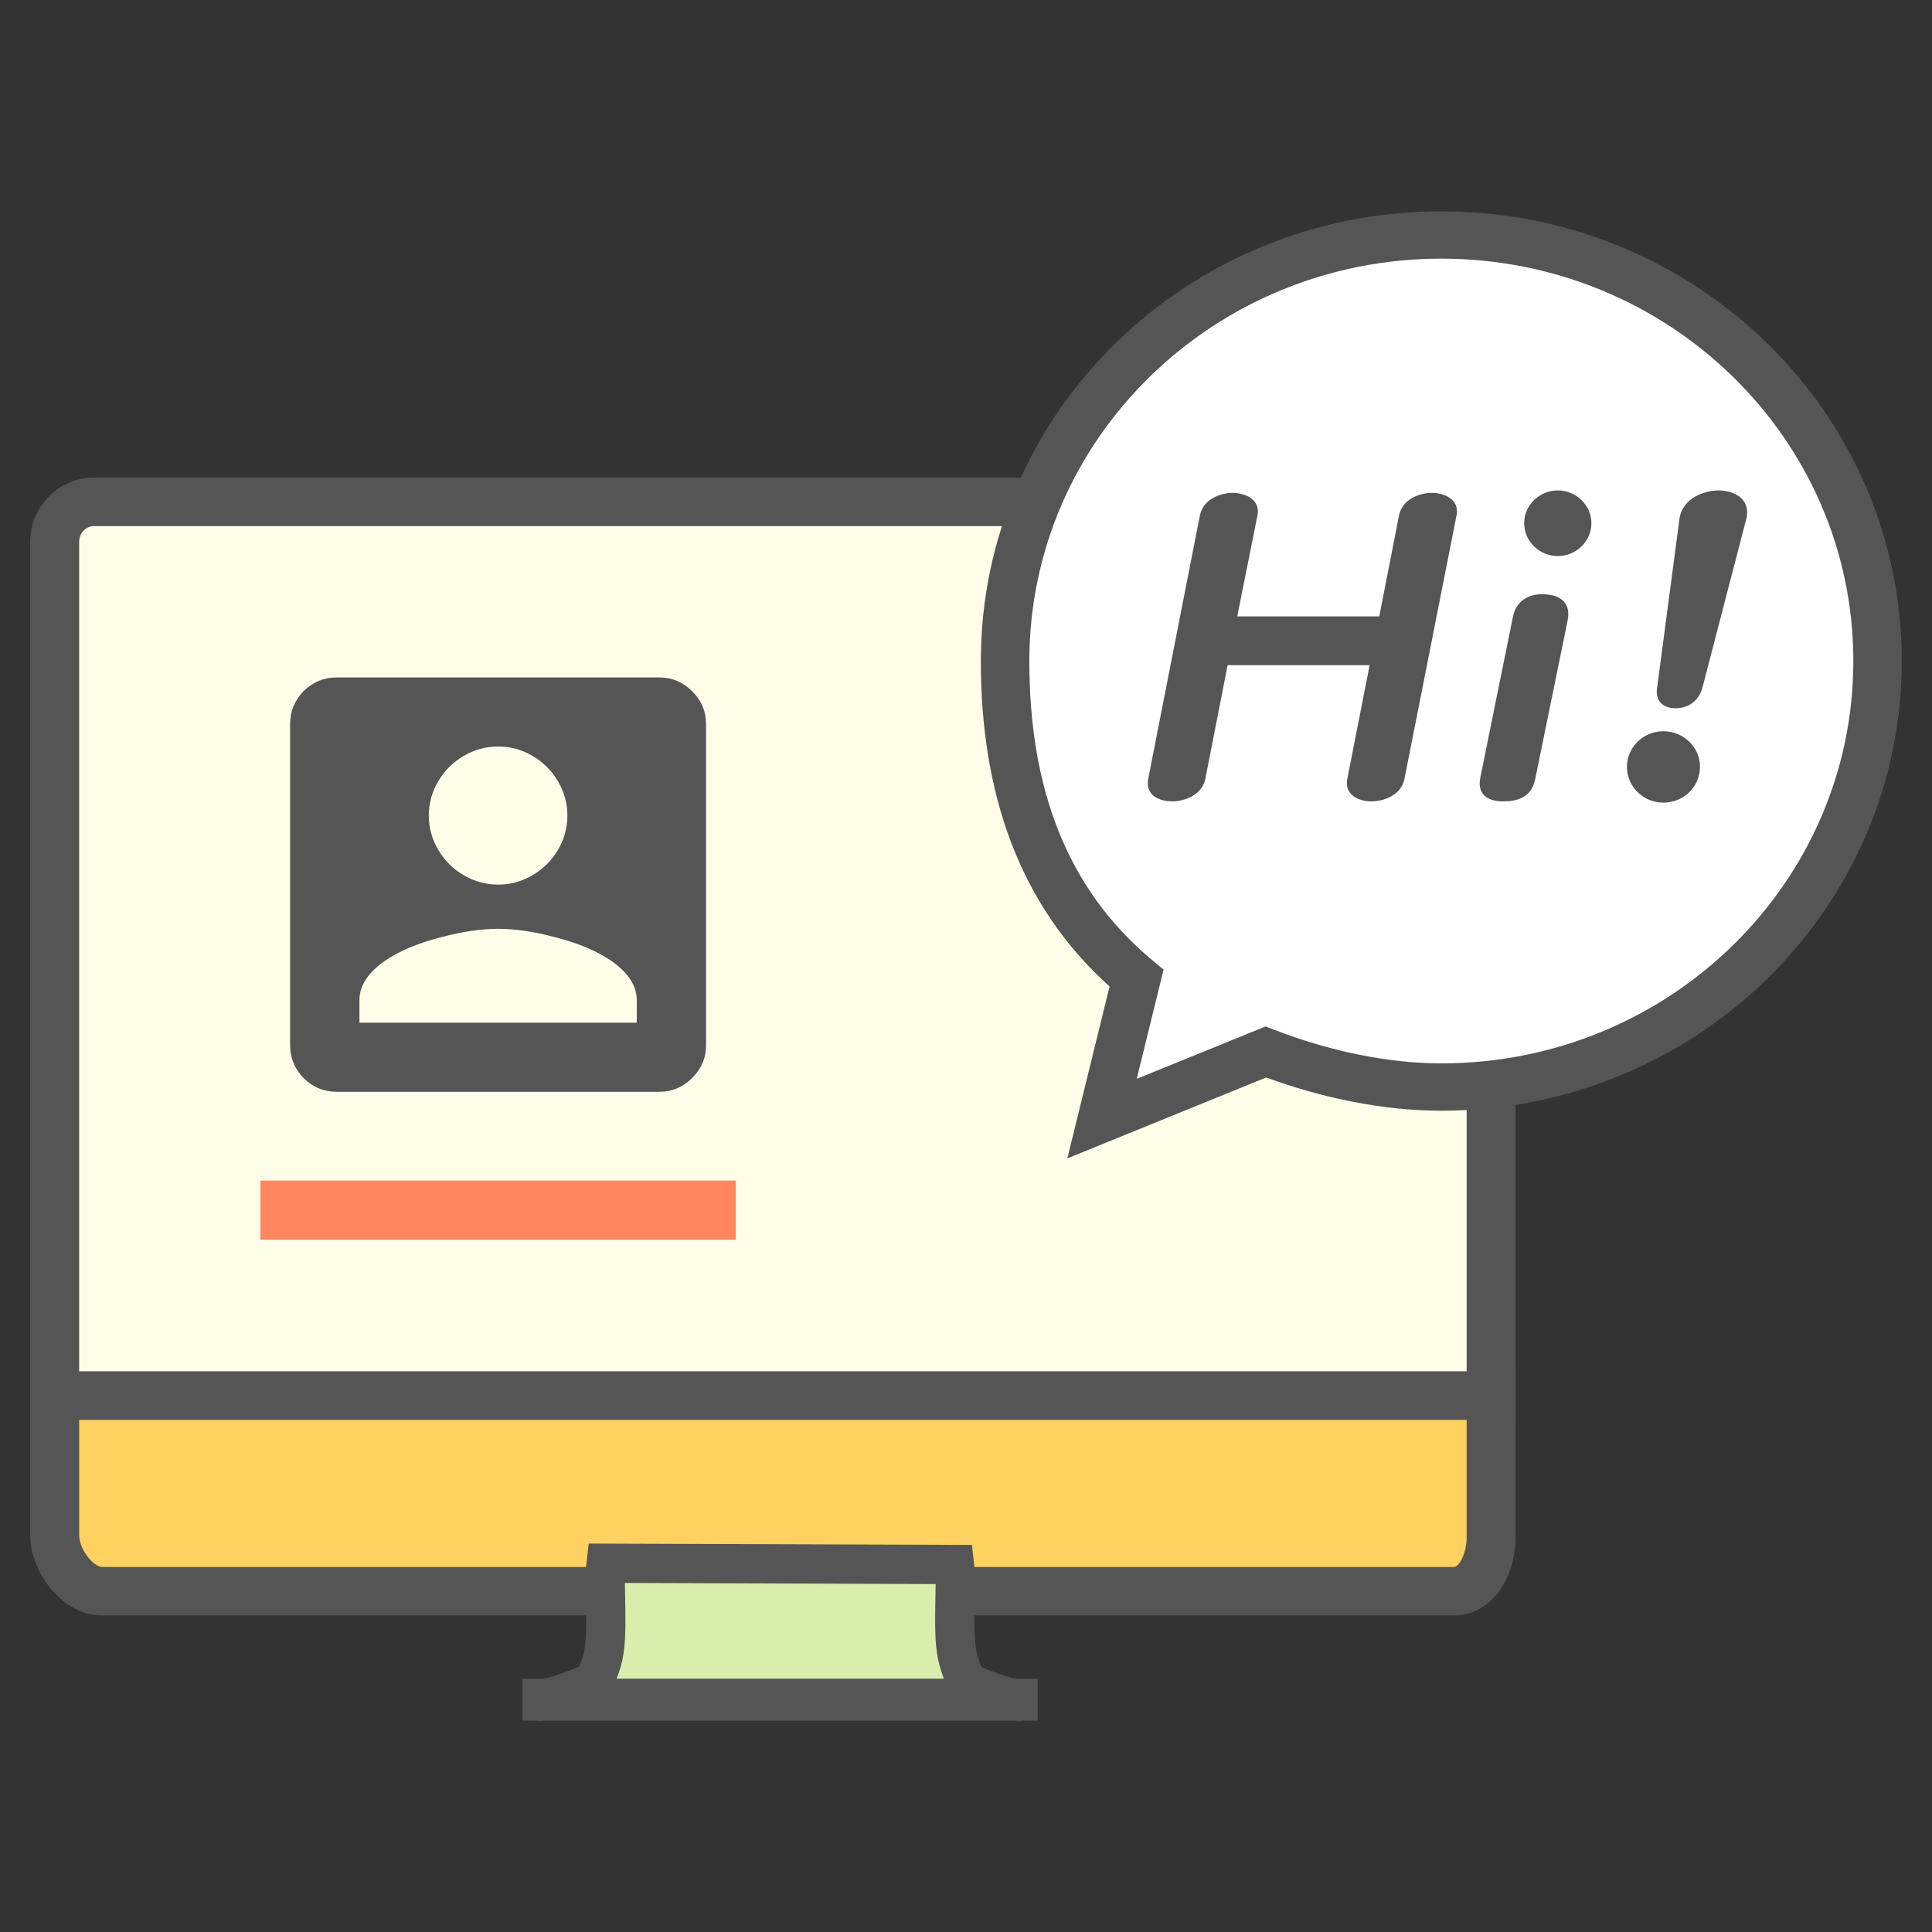
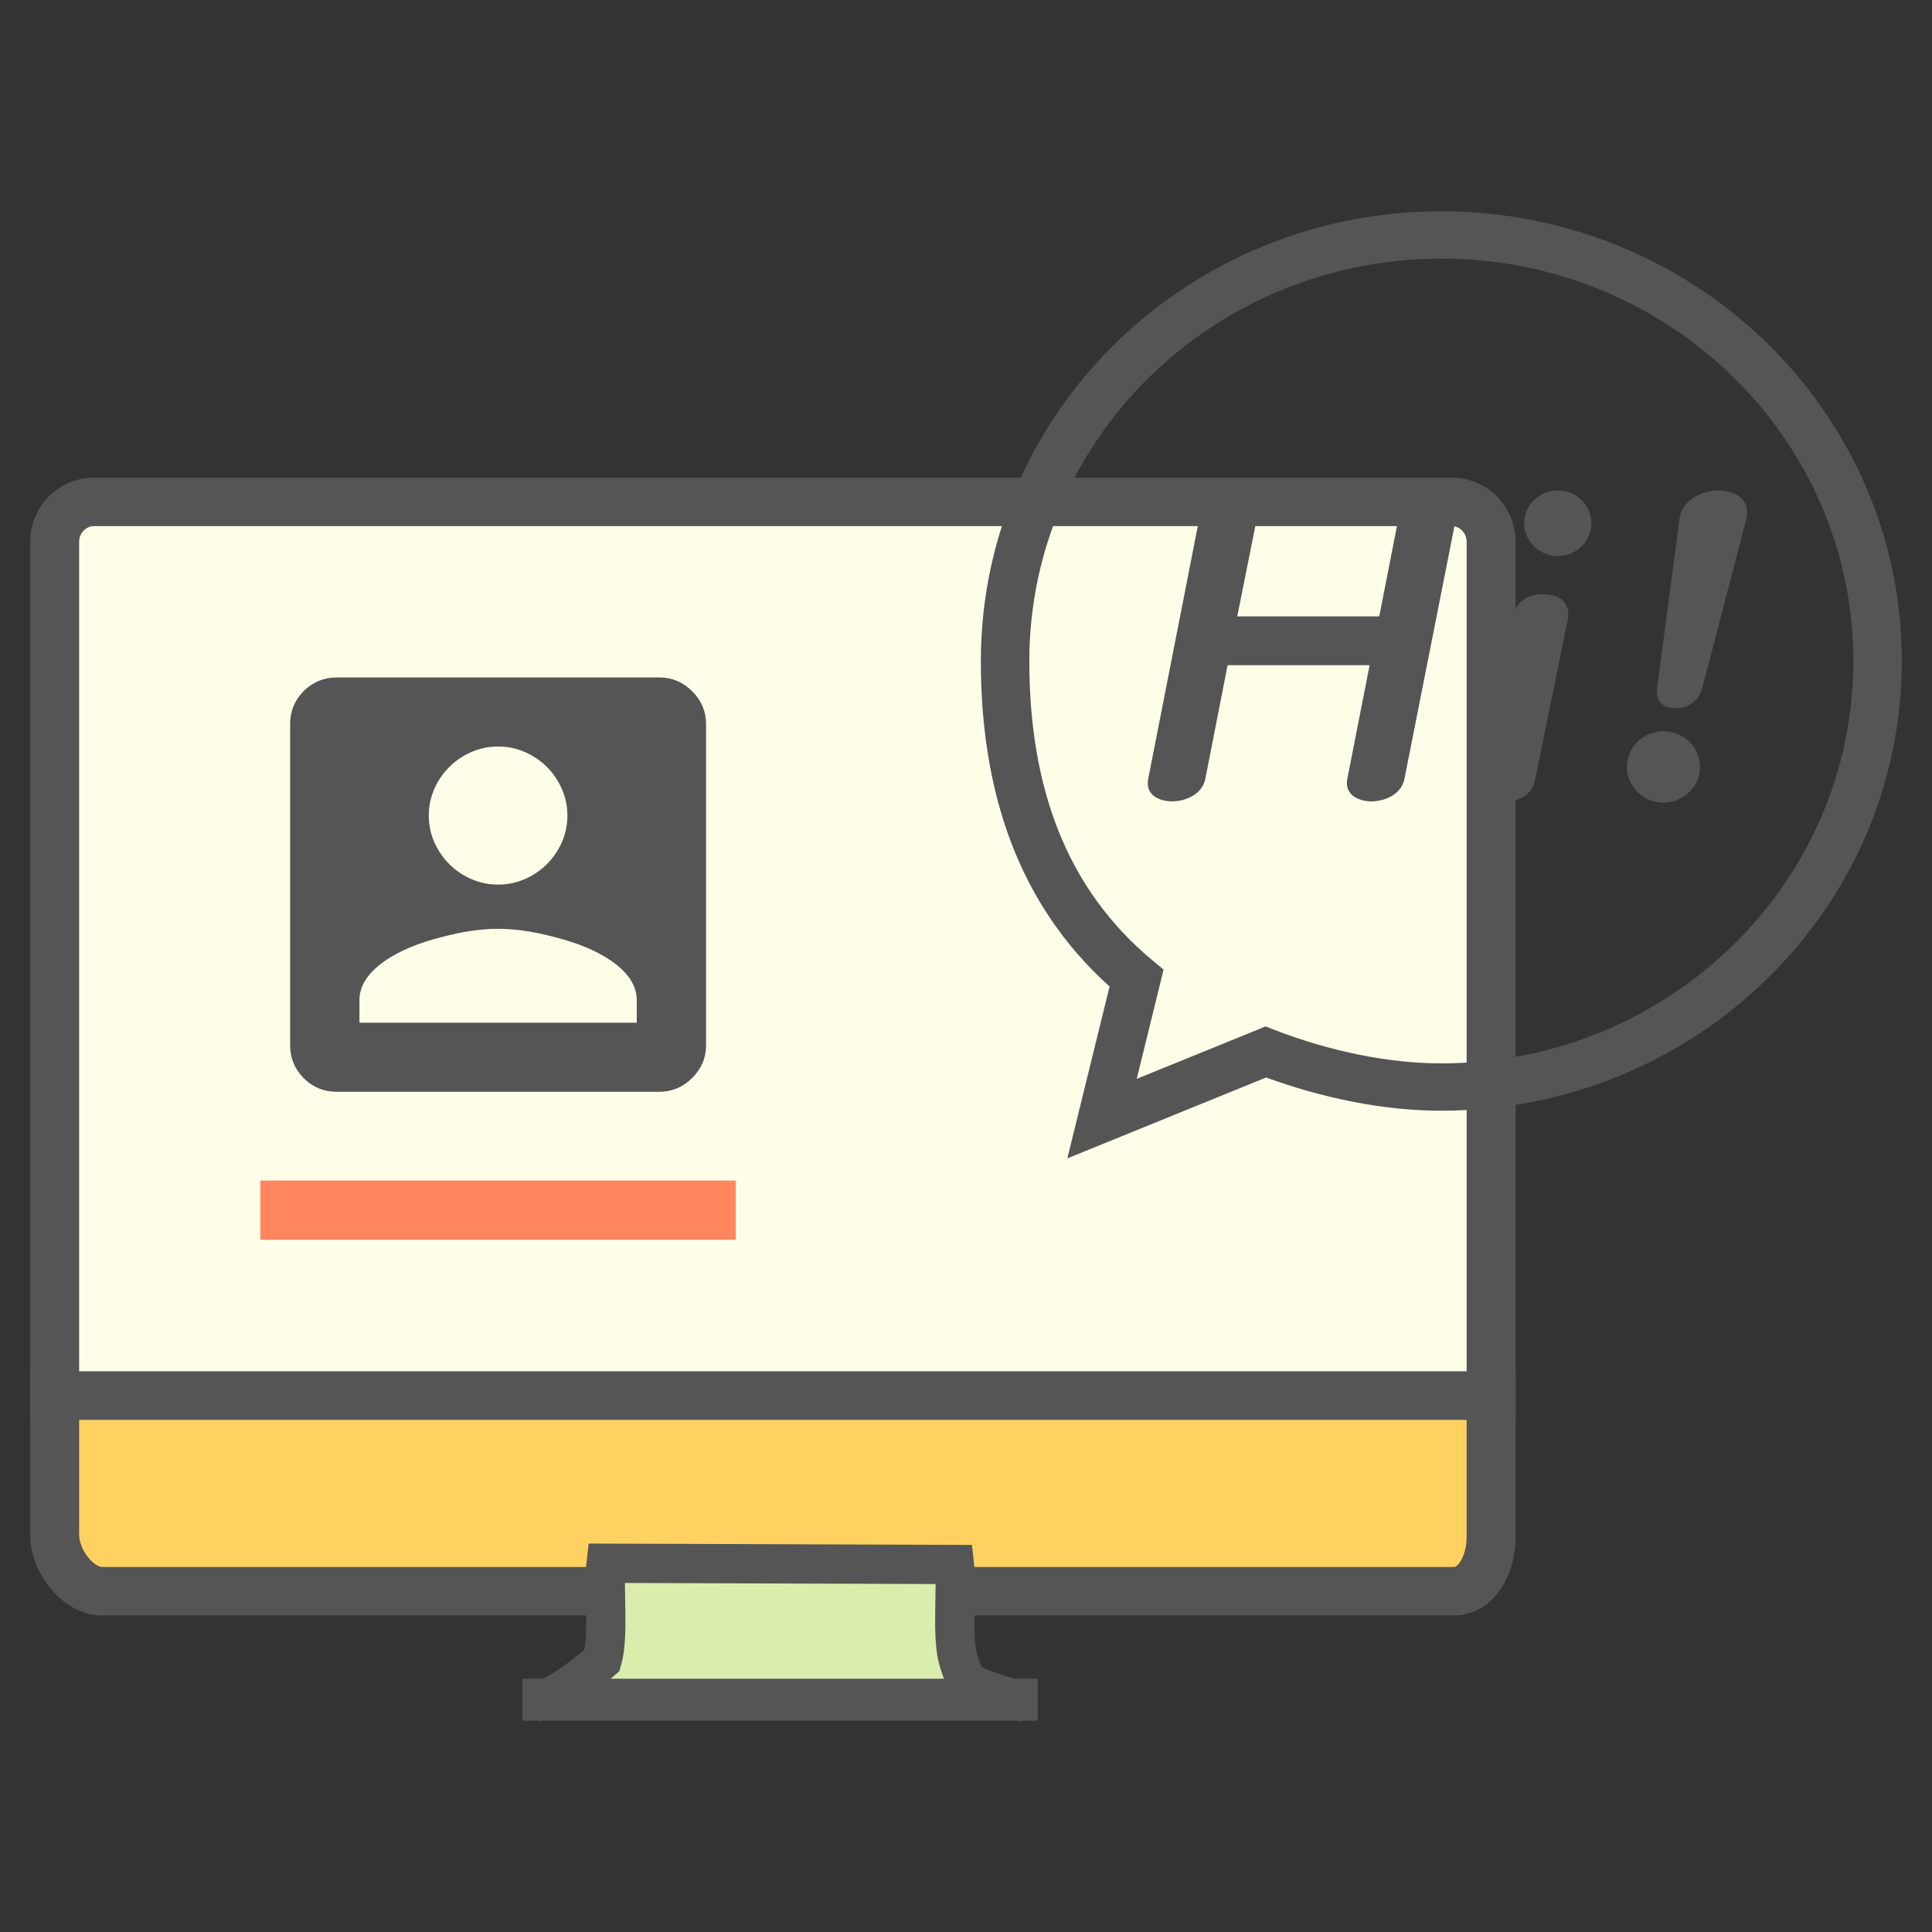
<svg xmlns="http://www.w3.org/2000/svg" width="64" height="64" viewBox="0 0 64 64" fill="none">
  <rect x="0" y="0" width="64" height="64" fill="#333333" stroke="none" />
  <path fill-rule="evenodd" clip-rule="evenodd" d="M49.395 46.234V17.95C49.395 17.22 48.81 16.626 48.092 16.626H3.113C2.394 16.626 1.811 17.22 1.811 17.95V46.234H49.395Z" fill="#FEFEE8" />
  <path fill-rule="evenodd" clip-rule="evenodd" d="M1 17.95C1 16.799 1.925 15.823 3.113 15.823H48.092C49.278 15.823 50.206 16.797 50.206 17.95V47.036H1V17.95ZM3.113 17.428C2.863 17.428 2.622 17.642 2.622 17.95V45.431H48.584V17.95C48.584 17.644 48.342 17.428 48.092 17.428H3.113Z" fill="#555555" />
  <path fill-rule="evenodd" clip-rule="evenodd" d="M1.811 46.234V50.843C1.811 51.727 2.599 52.711 3.367 52.711H48.166C48.934 52.711 49.395 51.803 49.395 50.919V46.234H1.811Z" fill="#FFD160" />
  <path fill-rule="evenodd" clip-rule="evenodd" d="M1 45.431H50.206V50.919C50.206 51.485 50.062 52.085 49.758 52.569C49.452 53.058 48.918 53.513 48.166 53.513H3.367C2.643 53.513 2.046 53.07 1.672 52.615C1.286 52.145 1 51.505 1 50.843V45.431ZM2.622 47.036V50.843C2.622 51.066 2.73 51.359 2.93 51.602C3.142 51.859 3.323 51.908 3.367 51.908H48.166C48.182 51.908 48.264 51.908 48.379 51.724C48.498 51.533 48.584 51.237 48.584 50.919V47.036H2.622Z" fill="#555555" />
  <path fill-rule="evenodd" clip-rule="evenodd" d="M34 56.412C33.538 56.274 32.98 56.102 32.651 55.98C32.077 55.761 31.963 55.736 31.749 54.996C31.515 54.186 31.707 52.571 31.619 51.826L20.077 51.785C19.987 52.53 20.182 54.186 19.947 54.996C19.732 55.736 19.581 55.761 19.006 55.98C18.681 56.101 18.132 56.271 17.672 56.406" fill="#D9EEAD" />
-   <path d="M34 56.412C33.538 56.274 32.98 56.102 32.651 55.98C32.077 55.761 31.963 55.736 31.749 54.996C31.515 54.186 31.707 52.571 31.619 51.826L20.077 51.785C19.987 52.53 20.182 54.186 19.947 54.996C19.732 55.736 19.581 55.761 19.006 55.98C18.681 56.101 18.132 56.271 17.672 56.406" stroke="#555555" stroke-width="1.3" />
+   <path d="M34 56.412C33.538 56.274 32.98 56.102 32.651 55.98C32.077 55.761 31.963 55.736 31.749 54.996C31.515 54.186 31.707 52.571 31.619 51.826L20.077 51.785C19.987 52.53 20.182 54.186 19.947 54.996C18.681 56.101 18.132 56.271 17.672 56.406" stroke="#555555" stroke-width="1.3" />
  <path fill-rule="evenodd" clip-rule="evenodd" d="M34.376 57H17.307V55.609H34.376V57Z" fill="#555555" />
  <path d="M8.627 39.108H24.373V41.069H8.627V39.108Z" fill="#FF865F" />
  <path d="M11.907 33.129V33.879H21.093V33.129C21.093 32.653 20.811 32.22 20.248 31.829C19.77 31.5 19.145 31.238 18.374 31.043C17.688 30.86 17.063 30.768 16.5 30.768C15.937 30.768 15.312 30.86 14.626 31.043C13.855 31.238 13.23 31.5 12.752 31.829C12.189 32.22 11.907 32.653 11.907 33.129ZM18.796 27.016C18.796 26.614 18.692 26.235 18.484 25.882C18.276 25.528 17.994 25.247 17.639 25.04C17.284 24.832 16.904 24.729 16.5 24.729C16.096 24.729 15.716 24.832 15.361 25.04C15.006 25.247 14.724 25.528 14.516 25.882C14.308 26.235 14.204 26.614 14.204 27.016C14.204 27.419 14.308 27.797 14.516 28.151C14.724 28.505 15.006 28.785 15.361 28.993C15.716 29.2 16.096 29.304 16.5 29.304C16.904 29.304 17.284 29.2 17.639 28.993C17.994 28.785 18.276 28.505 18.484 28.151C18.692 27.797 18.796 27.419 18.796 27.016ZM9.611 23.978C9.611 23.564 9.758 23.204 10.052 22.899C10.358 22.594 10.726 22.441 11.154 22.441H21.846C22.262 22.441 22.623 22.594 22.93 22.899C23.236 23.204 23.389 23.564 23.389 23.978V34.629C23.389 35.044 23.236 35.404 22.93 35.709C22.623 36.014 22.262 36.167 21.846 36.167H11.154C10.726 36.167 10.358 36.014 10.052 35.709C9.758 35.404 9.611 35.044 9.611 34.629V23.978Z" fill="#555555" />
-   <path fill-rule="evenodd" clip-rule="evenodd" d="M62.197 21.897C62.197 29.691 55.727 36.01 47.746 36.01C45.848 36.01 43.801 35.571 41.931 34.848L36.506 37.056L37.649 32.404C34.56 29.829 33.295 26.216 33.295 21.897C33.295 14.103 39.765 7.784 47.746 7.784C55.727 7.784 62.197 14.103 62.197 21.897Z" fill="white" />
  <path fill-rule="evenodd" clip-rule="evenodd" d="M32.492 21.897C32.492 13.67 39.322 7 47.746 7C56.171 7 63 13.67 63 21.897C63 30.125 56.171 36.794 47.746 36.794C45.834 36.794 43.806 36.377 41.943 35.693L35.357 38.373L36.756 32.679C33.71 29.938 32.492 26.199 32.492 21.897ZM47.746 8.568C40.208 8.568 34.098 14.536 34.098 21.897C34.098 26.062 35.311 29.425 38.17 31.808L38.545 32.12L37.656 35.738L41.924 34.002L42.227 34.119C44.021 34.812 45.967 35.226 47.746 35.226C55.284 35.226 61.394 29.258 61.394 21.897C61.394 14.536 55.284 8.568 47.746 8.568Z" fill="#555555" />
  <path d="M39.748 17.075L38.036 25.8C38.022 25.854 38.022 25.895 38.022 25.949C38.022 26.398 38.481 26.547 38.829 26.547C39.205 26.547 39.817 26.357 39.928 25.8L40.666 22.035H45.37L44.632 25.8C44.618 25.854 44.618 25.895 44.618 25.949C44.618 26.384 45.077 26.547 45.425 26.547C45.815 26.547 46.413 26.357 46.525 25.8L48.25 17.075C48.264 17.02 48.264 16.98 48.264 16.939C48.264 16.49 47.777 16.327 47.429 16.327C47.053 16.327 46.455 16.517 46.344 17.075L45.69 20.418H40.986L41.654 17.075C41.668 17.02 41.668 16.98 41.668 16.939C41.668 16.49 41.181 16.327 40.833 16.327C40.457 16.327 39.859 16.517 39.748 17.075Z" fill="#555555" />
  <path d="M50.49 17.333C50.49 17.931 50.992 18.42 51.604 18.42C52.216 18.42 52.717 17.931 52.717 17.333C52.717 16.735 52.216 16.246 51.604 16.246C50.992 16.246 50.49 16.735 50.49 17.333ZM50.115 20.445L49.043 25.732C49.029 25.813 49.016 25.881 49.016 25.949C49.016 26.343 49.308 26.547 49.795 26.547C50.268 26.547 50.727 26.411 50.852 25.827L51.924 20.581C51.938 20.499 51.952 20.418 51.952 20.35C51.952 19.874 51.576 19.684 51.075 19.684C50.671 19.684 50.226 19.874 50.115 20.445Z" fill="#555555" />
  <path d="M55.633 17.197L54.896 22.769C54.896 22.81 54.882 22.864 54.882 22.905C54.882 23.312 55.188 23.462 55.508 23.462C55.856 23.462 56.259 23.285 56.398 22.769L57.846 17.197C57.874 17.115 57.874 17.034 57.874 16.966C57.874 16.422 57.317 16.246 56.927 16.246C56.496 16.246 55.73 16.477 55.633 17.197ZM53.894 25.405C53.894 26.058 54.436 26.588 55.104 26.588C55.772 26.588 56.315 26.058 56.315 25.405C56.315 24.753 55.772 24.223 55.104 24.223C54.436 24.223 53.894 24.753 53.894 25.405Z" fill="#555555" />
</svg>